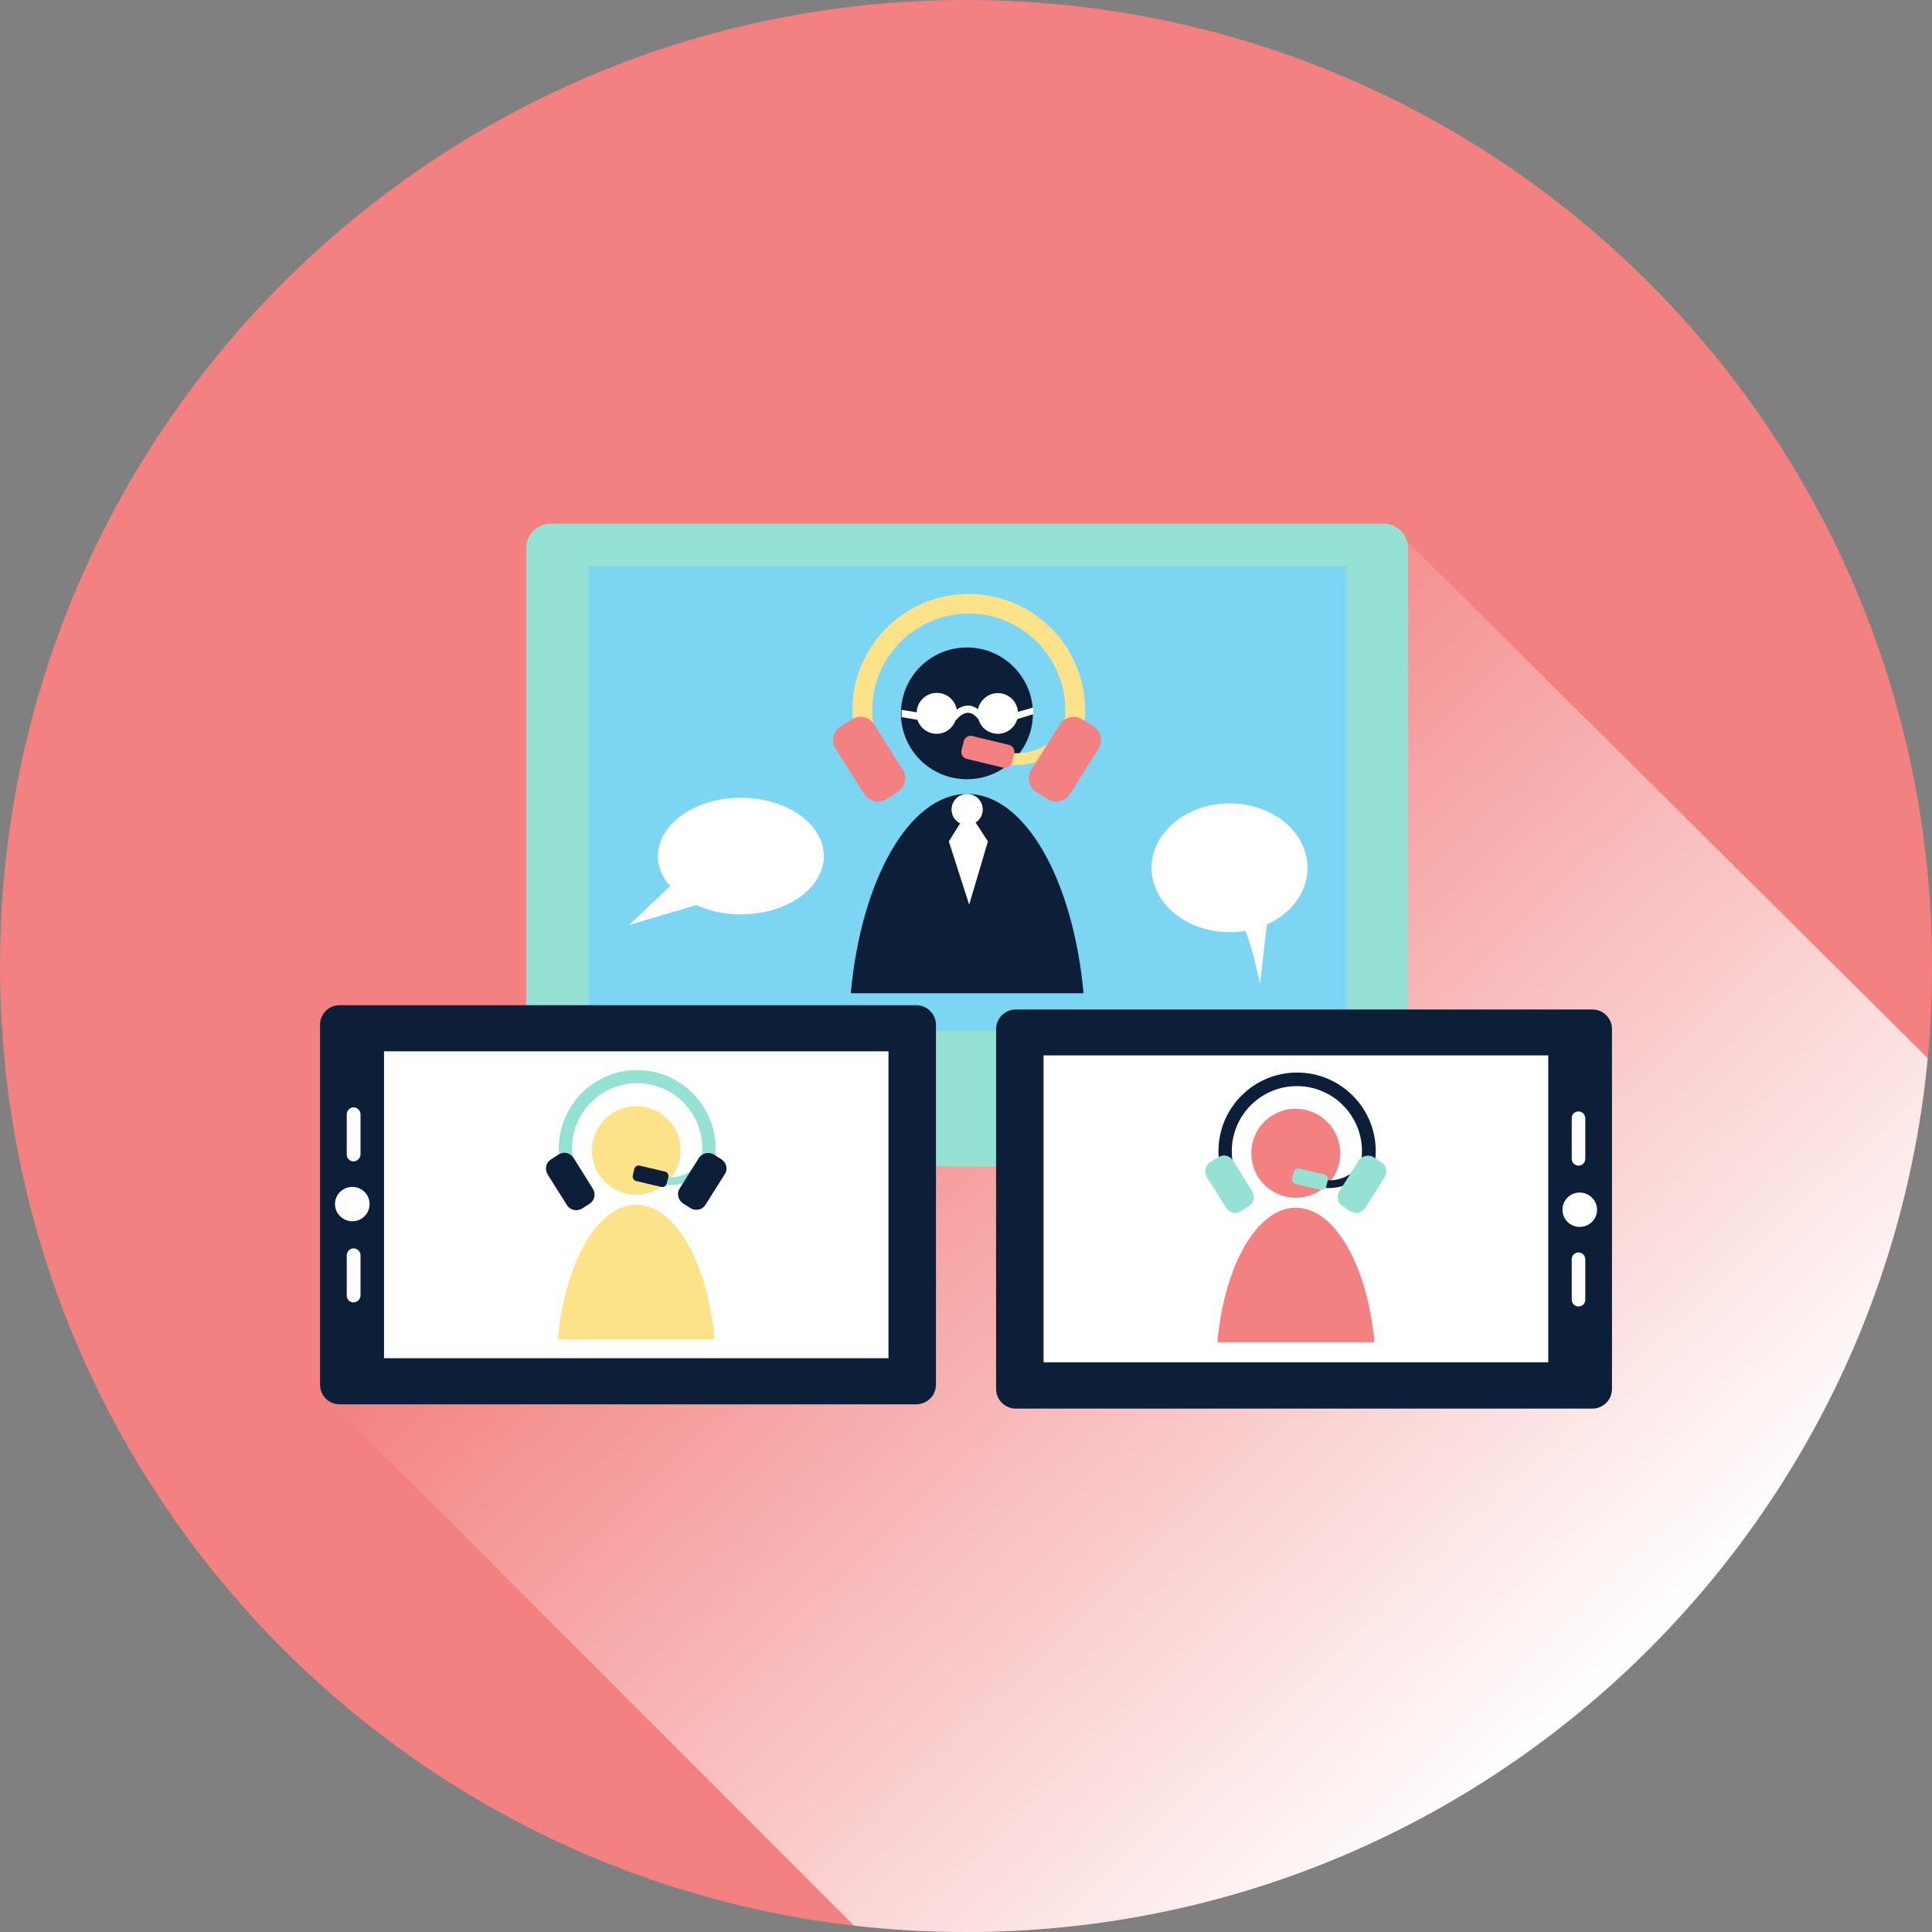
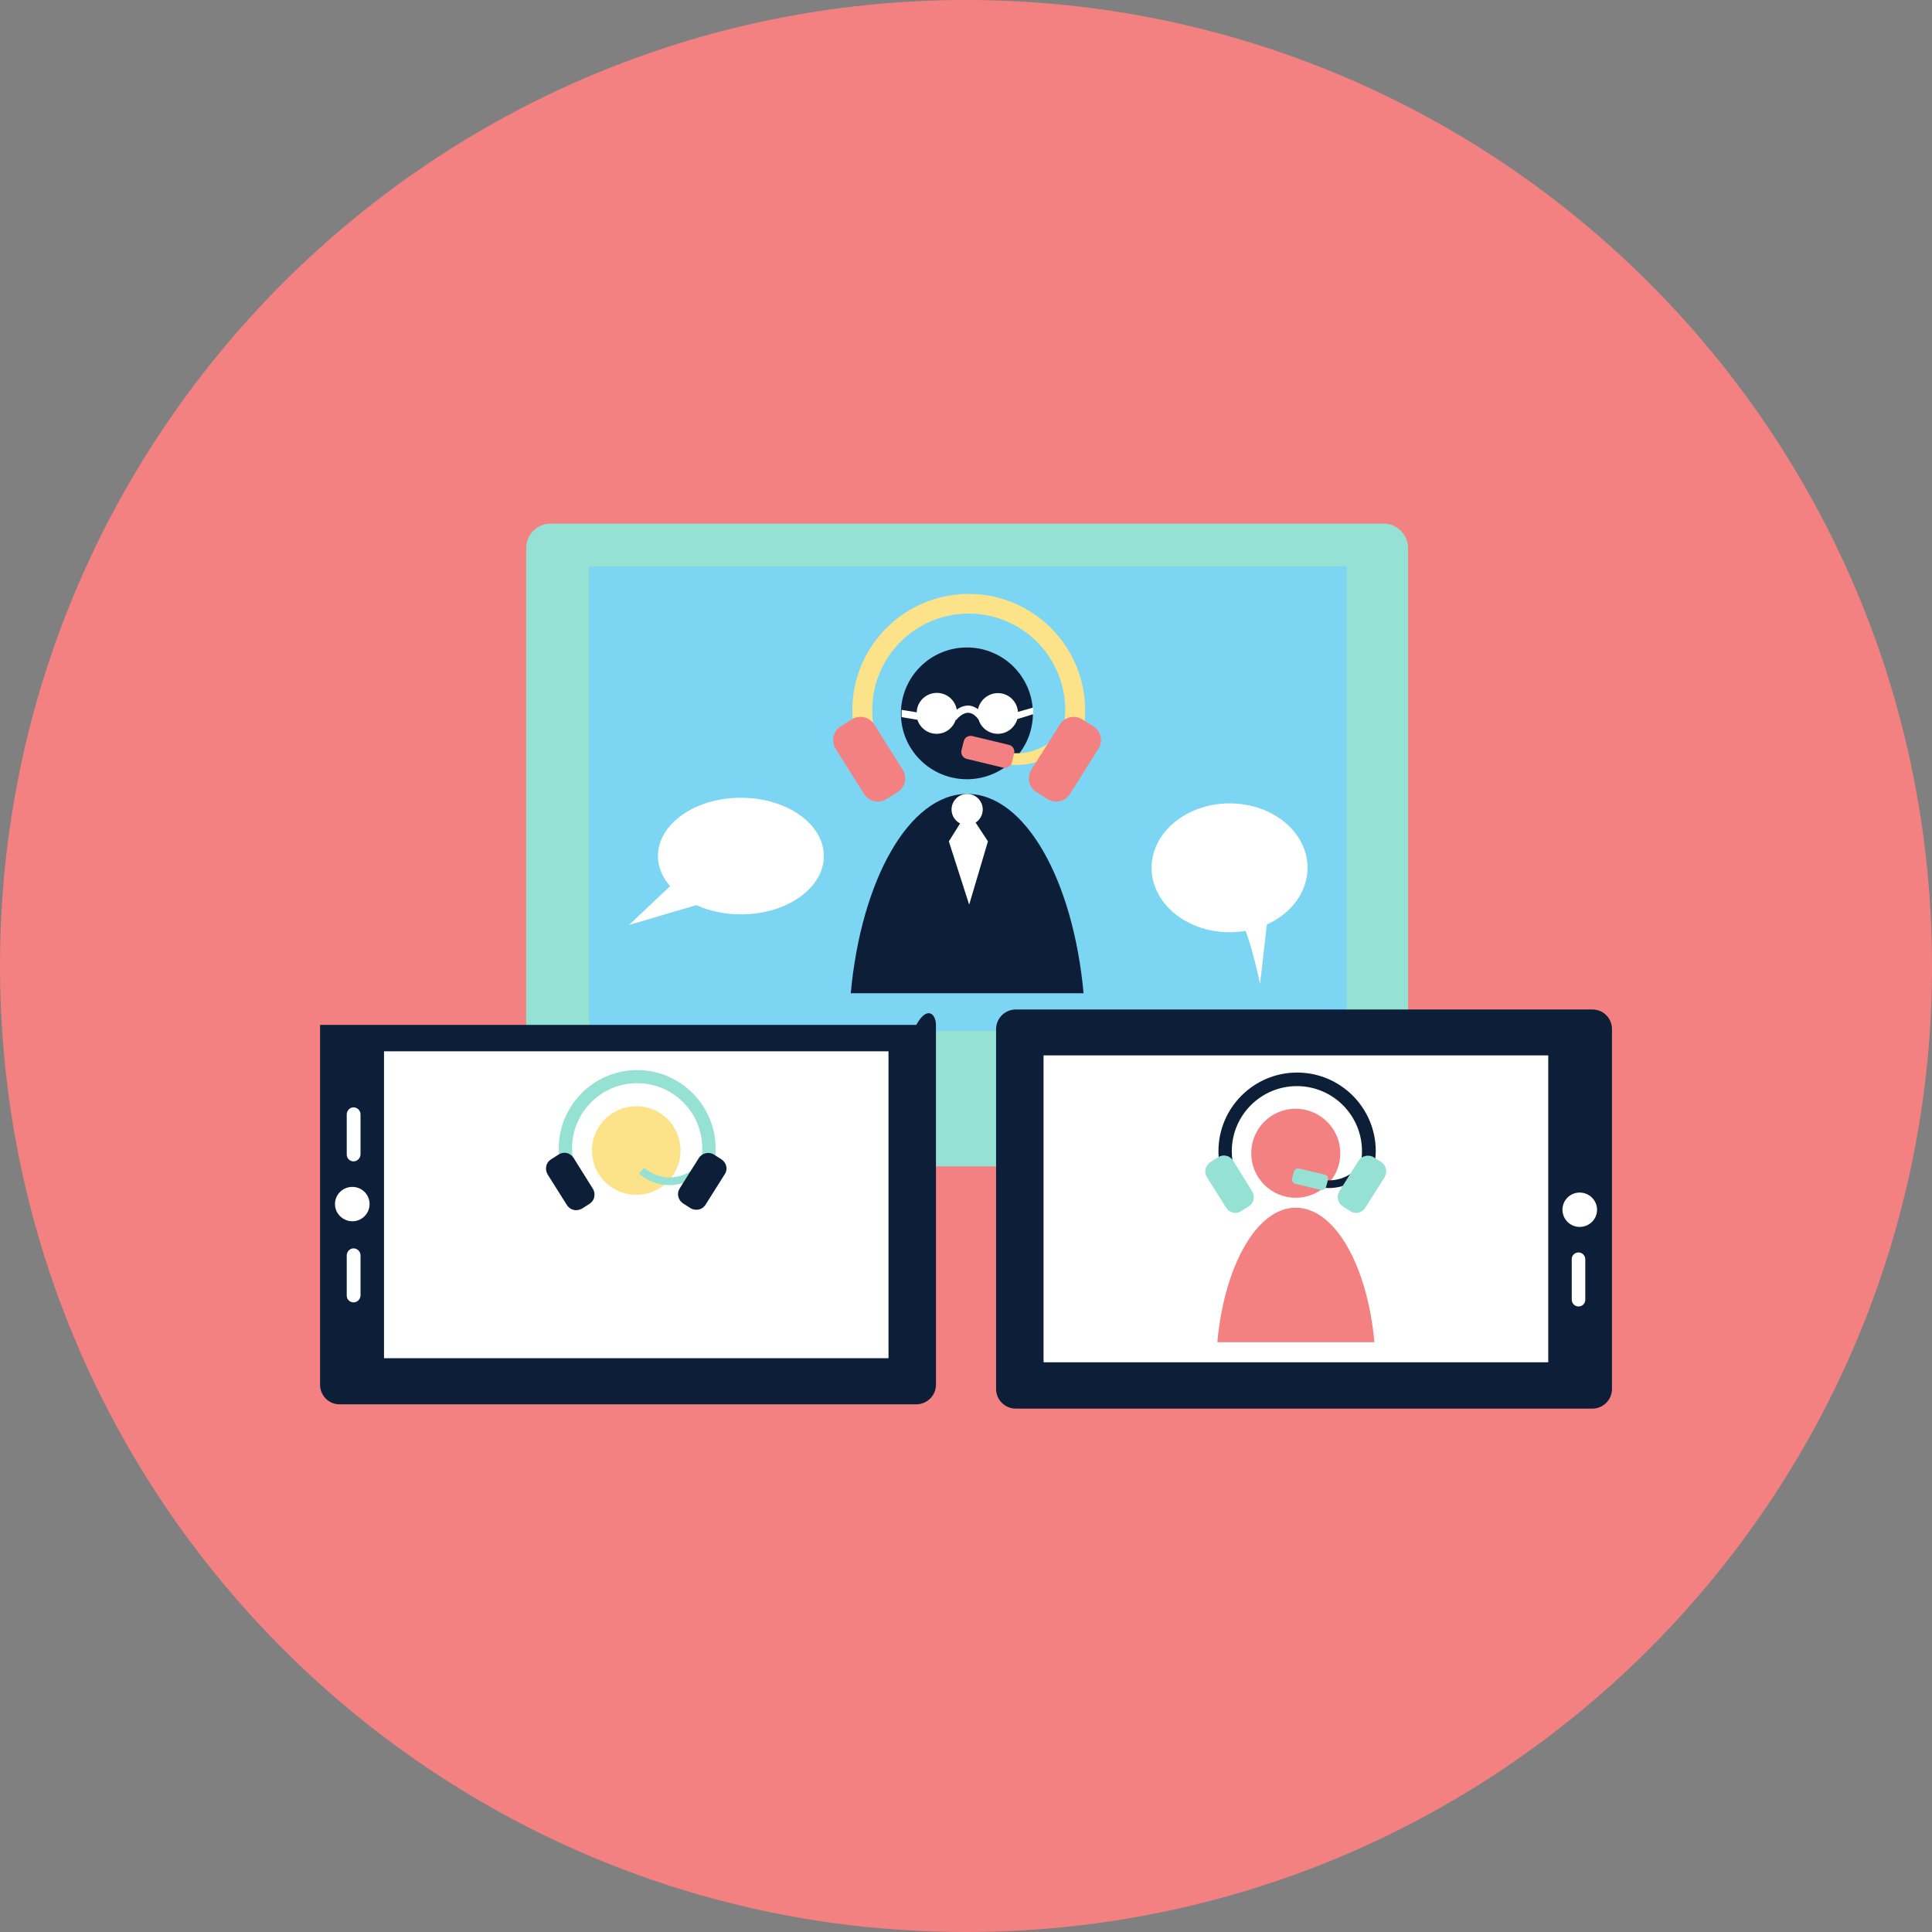
<svg xmlns="http://www.w3.org/2000/svg" width="180" height="180" viewBox="0 0 180 180" fill="none">
  <rect x="0" y="0" width="180" height="180" fill="#808080" stroke="none" />
  <path d="M180 89.99C180 92.895 179.874 95.759 179.6 98.58C175.262 144.27 136.811 180 90 180C86.483 180 82.988 179.789 79.576 179.41C34.787 174.231 0 136.163 0 89.99C0 40.299 40.304 0 90 0C139.717 0 180 40.299 180 89.99Z" fill="#F38181" />
-   <path d="M179.6 98.58C175.262 144.27 136.811 180 90 180C86.483 180 82.988 179.789 79.576 179.41L30.681 130.478L130.578 49.922L179.6 98.58Z" fill="url(#paint0_linear_348_542)" />
  <path d="M128.916 48.785H51.298C50.055 48.785 49.023 49.795 49.023 51.059V97.611C49.023 98.854 50.034 99.885 51.298 99.885H82.358V103.57H66.754C65.743 103.57 64.901 104.391 64.901 105.423V106.813C64.901 107.823 65.722 108.665 66.754 108.665H113.46C114.491 108.665 115.313 107.844 115.313 106.813V105.423C115.313 104.391 114.491 103.57 113.46 103.57H97.856V99.864H128.916C130.158 99.864 131.19 98.854 131.19 97.59V51.038C131.169 49.795 130.158 48.785 128.916 48.785Z" fill="#95E1D3" />
  <path d="M125.462 52.764H54.877V96.032H125.462V52.764Z" fill="#7CD5F3" />
-   <path d="M31.63 130.836C30.619 130.836 29.819 130.015 29.819 129.004V95.485C29.819 94.474 30.619 93.653 31.63 93.653H85.369C86.38 93.653 87.201 94.474 87.201 95.485V129.004C87.201 130.015 86.38 130.836 85.369 130.836H31.63Z" fill="#0D1F38" />
+   <path d="M31.63 130.836C30.619 130.836 29.819 130.015 29.819 129.004V95.485H85.369C86.38 93.653 87.201 94.474 87.201 95.485V129.004C87.201 130.015 86.38 130.836 85.369 130.836H31.63Z" fill="#0D1F38" />
  <path d="M82.779 97.948H35.778V126.541H82.779V97.948Z" fill="white" />
  <path d="M32.831 113.782C31.947 113.782 31.21 113.066 31.21 112.182C31.21 111.297 31.926 110.581 32.831 110.581C33.716 110.581 34.432 111.297 34.432 112.182C34.432 113.066 33.716 113.782 32.831 113.782Z" fill="white" />
  <path d="M32.936 121.341C32.578 121.341 32.305 121.046 32.305 120.709V116.961C32.305 116.603 32.599 116.308 32.936 116.308C33.294 116.308 33.589 116.603 33.589 116.961V120.709C33.568 121.046 33.294 121.341 32.936 121.341Z" fill="white" />
  <path d="M32.936 108.203C32.578 108.203 32.305 107.908 32.305 107.571V103.823C32.305 103.465 32.599 103.17 32.936 103.17C33.294 103.17 33.589 103.465 33.589 103.823V107.571C33.568 107.908 33.294 108.203 32.936 108.203Z" fill="white" />
  <path d="M63.405 107.192C63.405 109.487 61.552 111.319 59.278 111.319C56.982 111.319 55.15 109.466 55.15 107.192C55.15 104.918 57.003 103.065 59.278 103.065C61.552 103.044 63.405 104.897 63.405 107.192Z" fill="#FCE38A" />
-   <path d="M66.585 124.774H51.971C52.623 117.657 55.656 112.245 59.278 112.245C62.9 112.245 65.932 117.636 66.585 124.774Z" fill="#FCE38A" />
  <path d="M64.985 111.678L64.016 110.878C64.922 109.783 65.427 108.414 65.427 106.982C65.427 103.634 62.711 100.918 59.363 100.918C56.014 100.918 53.298 103.634 53.298 106.982C53.298 108.267 53.698 109.488 54.435 110.52L53.424 111.257C52.519 110.015 52.056 108.541 52.056 107.003C52.056 102.981 55.341 99.696 59.363 99.696C63.385 99.696 66.67 102.981 66.67 107.003C66.691 108.709 66.101 110.373 64.985 111.678Z" fill="#95E1D3" />
  <path d="M64.731 109.719C64.015 110.182 63.172 110.435 62.267 110.414C61.256 110.393 60.287 110.014 59.529 109.34L60.014 108.792C60.645 109.34 61.446 109.677 62.288 109.698C63.088 109.719 63.846 109.466 64.457 109.045L64.731 109.719Z" fill="#95E1D3" />
-   <path d="M59.615 108.603C59.383 108.539 59.13 108.687 59.088 108.939L58.962 109.508C58.899 109.74 59.046 109.992 59.278 110.034L61.594 110.582C61.826 110.645 62.078 110.498 62.121 110.245L62.268 109.676C62.331 109.445 62.184 109.192 61.931 109.15L59.615 108.603Z" fill="#0D1F38" />
  <path d="M53.446 107.887C53.256 107.592 52.94 107.402 52.582 107.402C52.393 107.402 52.203 107.466 52.035 107.571L51.34 108.013C51.108 108.16 50.94 108.392 50.898 108.645C50.834 108.919 50.877 109.171 51.024 109.424L52.814 112.267C53.003 112.562 53.319 112.751 53.677 112.751C53.867 112.751 54.056 112.688 54.225 112.604L54.919 112.161C55.151 112.014 55.32 111.782 55.362 111.53C55.425 111.256 55.383 110.982 55.235 110.751L53.446 107.887Z" fill="#0D1F38" />
  <path d="M67.66 108.645C67.596 108.371 67.428 108.16 67.217 108.013L66.522 107.571C66.059 107.276 65.406 107.423 65.112 107.887L63.322 110.729C63.174 110.961 63.132 111.235 63.195 111.487C63.259 111.761 63.427 111.972 63.638 112.119L64.332 112.561C64.501 112.667 64.691 112.709 64.88 112.709C65.238 112.709 65.554 112.54 65.743 112.224L67.533 109.382C67.681 109.171 67.723 108.897 67.66 108.645Z" fill="#0D1F38" />
  <path d="M148.374 94.053C149.384 94.053 150.185 94.874 150.185 95.885V129.405C150.185 130.415 149.363 131.236 148.374 131.236H94.635C93.624 131.236 92.803 130.415 92.803 129.405V95.885C92.803 94.874 93.624 94.053 94.635 94.053H148.374Z" fill="#0D1F38" />
  <path d="M144.247 98.328H97.226V126.92H144.247V98.328Z" fill="white" />
  <path d="M147.173 111.108C148.057 111.108 148.794 111.824 148.794 112.708C148.794 113.593 148.078 114.309 147.173 114.309C146.288 114.309 145.572 113.593 145.572 112.708C145.572 111.824 146.288 111.108 147.173 111.108Z" fill="white" />
-   <path d="M147.066 103.549C147.424 103.549 147.698 103.844 147.698 104.202V107.95C147.698 108.308 147.424 108.603 147.066 108.603C146.708 108.603 146.435 108.308 146.435 107.95V104.202C146.414 103.823 146.708 103.549 147.066 103.549Z" fill="white" />
  <path d="M147.066 116.688C147.424 116.688 147.698 116.982 147.698 117.34V121.089C147.698 121.447 147.424 121.72 147.066 121.72C146.708 121.72 146.435 121.426 146.435 121.089V117.34C146.414 116.982 146.708 116.688 147.066 116.688Z" fill="white" />
  <path d="M124.872 107.444C124.872 109.74 123.019 111.593 120.723 111.593C118.428 111.593 116.575 109.74 116.575 107.444C116.575 105.149 118.428 103.296 120.723 103.296C123.019 103.317 124.872 105.17 124.872 107.444Z" fill="#F38181" />
  <path d="M128.051 125.048H113.416C114.069 117.909 117.101 112.518 120.723 112.518C124.366 112.518 127.398 117.909 128.051 125.048Z" fill="#F38181" />
  <path d="M126.45 111.951L125.481 111.151C126.387 110.056 126.892 108.687 126.892 107.255C126.892 103.907 124.176 101.191 120.827 101.191C117.479 101.191 114.763 103.907 114.763 107.255C114.763 108.54 115.163 109.761 115.9 110.793L114.889 111.53C113.984 110.288 113.521 108.814 113.521 107.255C113.521 103.212 116.806 99.927 120.849 99.927C124.892 99.927 128.177 103.212 128.177 107.255C128.155 108.961 127.545 110.625 126.45 111.951Z" fill="#0D1F38" />
  <path d="M126.177 109.992C125.461 110.455 124.619 110.708 123.713 110.687C122.702 110.666 121.734 110.266 120.976 109.613L121.46 109.065C122.092 109.613 122.892 109.95 123.734 109.971C124.534 109.992 125.292 109.739 125.903 109.318L126.177 109.992Z" fill="#0D1F38" />
  <path d="M121.06 108.876C120.829 108.813 120.576 108.96 120.534 109.213L120.387 109.781C120.323 110.013 120.471 110.266 120.724 110.308L123.04 110.855C123.272 110.918 123.524 110.771 123.566 110.518L123.714 109.95C123.777 109.718 123.629 109.465 123.377 109.423L121.06 108.876Z" fill="#95E1D3" />
  <path d="M114.889 108.139C114.7 107.844 114.384 107.655 114.026 107.655C113.837 107.655 113.647 107.718 113.479 107.823L112.784 108.265C112.552 108.413 112.384 108.644 112.32 108.897C112.257 109.171 112.299 109.424 112.447 109.676L114.237 112.519C114.426 112.814 114.742 113.003 115.1 113.003C115.29 113.003 115.479 112.94 115.648 112.835L116.342 112.393C116.574 112.245 116.742 112.014 116.785 111.761C116.848 111.487 116.806 111.213 116.658 110.982L114.889 108.139Z" fill="#95E1D3" />
  <path d="M129.124 108.897C129.061 108.623 128.893 108.392 128.682 108.265L127.987 107.823C127.524 107.528 126.871 107.676 126.577 108.139L124.787 110.982C124.639 111.213 124.597 111.487 124.66 111.761C124.723 112.035 124.892 112.245 125.102 112.393L125.797 112.835C125.966 112.94 126.155 113.003 126.345 113.003C126.703 113.003 127.019 112.814 127.208 112.519L128.998 109.676C129.124 109.444 129.188 109.171 129.124 108.897Z" fill="#95E1D3" />
  <path d="M96.234 66.472C96.234 69.862 93.476 72.6 90.085 72.6C86.695 72.6 83.936 69.862 83.936 66.472C83.936 63.082 86.674 60.323 90.085 60.323C93.497 60.323 96.234 63.082 96.234 66.472Z" fill="#0D1F38" />
  <path d="M100.953 92.537H79.264C80.232 81.968 84.718 73.967 90.108 73.967C95.499 73.967 99.984 81.968 100.953 92.537Z" fill="#0D1F38" />
  <path d="M98.572 73.125L97.14 71.925C98.487 70.303 99.245 68.261 99.245 66.156C99.245 61.208 95.224 57.165 90.254 57.165C85.284 57.165 81.262 61.208 81.262 66.156C81.262 68.05 81.852 69.861 82.947 71.398L81.431 72.493C80.104 70.64 79.409 68.451 79.409 66.177C79.409 60.197 84.273 55.333 90.254 55.333C96.234 55.333 101.099 60.197 101.099 66.177C101.12 68.703 100.214 71.188 98.572 73.125Z" fill="#FCE38A" />
  <path d="M98.192 70.24C97.139 70.914 95.897 71.293 94.549 71.272C93.054 71.23 91.601 70.661 90.485 69.672L91.201 68.85C92.128 69.672 93.328 70.156 94.57 70.177C95.75 70.219 96.866 69.84 97.771 69.208L98.192 70.24Z" fill="#FCE38A" />
  <path d="M90.591 68.577C90.233 68.492 89.875 68.703 89.791 69.061L89.58 69.903C89.496 70.261 89.706 70.619 90.064 70.703L93.476 71.525C93.834 71.609 94.192 71.398 94.276 71.04L94.486 70.198C94.571 69.84 94.36 69.482 94.002 69.398L90.591 68.577Z" fill="#F38181" />
  <path d="M83.978 66.808L85.474 67.061C85.726 67.819 86.421 68.367 87.263 68.367C88.106 68.367 88.801 67.819 89.053 67.04L89.096 67.082C89.096 67.061 89.58 66.429 90.169 66.408H90.191C90.527 66.408 90.864 66.619 91.18 67.061C91.412 67.819 92.128 68.367 92.97 68.367C93.833 68.367 94.549 67.777 94.781 66.998L96.276 66.534L96.255 65.924L94.844 66.324C94.76 65.334 93.96 64.576 92.97 64.576C92.065 64.576 91.306 65.229 91.117 66.071C90.822 65.861 90.506 65.734 90.191 65.734C90.169 65.734 90.169 65.734 90.169 65.734C89.748 65.755 89.39 65.924 89.138 66.113C88.99 65.229 88.211 64.555 87.285 64.555C86.274 64.555 85.431 65.355 85.41 66.366L84 66.134V66.808H83.978Z" fill="white" />
  <path d="M81.452 67.503C81.179 67.061 80.694 66.787 80.168 66.787C79.894 66.787 79.599 66.871 79.368 67.019L78.336 67.671C77.999 67.882 77.746 68.219 77.662 68.619C77.578 69.019 77.641 69.419 77.852 69.756L80.505 73.967C80.779 74.41 81.263 74.683 81.789 74.683C82.063 74.683 82.358 74.599 82.59 74.452L83.621 73.799C83.958 73.588 84.211 73.251 84.295 72.851C84.379 72.451 84.316 72.051 84.106 71.714L81.452 67.503Z" fill="#F38181" />
  <path d="M102.531 68.619C102.446 68.219 102.194 67.882 101.857 67.671L100.825 67.018C100.13 66.576 99.161 66.808 98.74 67.503L96.087 71.714C95.876 72.051 95.813 72.472 95.897 72.851C95.982 73.251 96.213 73.588 96.571 73.799L97.603 74.452C97.856 74.599 98.129 74.683 98.403 74.683C98.93 74.683 99.414 74.41 99.688 73.967L102.341 69.756C102.552 69.419 102.636 69.019 102.531 68.619Z" fill="#F38181" />
  <path d="M91.56 75.42C91.56 76.22 90.907 76.873 90.107 76.873C89.307 76.873 88.654 76.22 88.654 75.42C88.654 74.619 89.307 73.967 90.107 73.967C90.907 73.967 91.56 74.619 91.56 75.42Z" fill="white" />
  <path d="M89.749 76.24L88.401 78.388L90.296 84.284L92.044 78.388L90.633 76.24H89.749Z" fill="white" />
  <path d="M121.819 80.852C121.819 77.525 118.576 74.851 114.554 74.851C110.553 74.851 107.289 77.546 107.289 80.852C107.289 84.157 110.532 86.852 114.554 86.852C115.059 86.852 115.565 86.81 116.049 86.726C116.828 88.832 117.397 91.674 117.397 91.674L118.028 86.137C120.303 85.105 121.819 83.126 121.819 80.852Z" fill="white" />
  <path d="M69.027 74.325C64.752 74.325 61.299 76.767 61.299 79.757C61.299 80.789 61.72 81.758 62.436 82.558L58.603 86.18L64.879 84.327C66.079 84.874 67.511 85.19 69.027 85.19C73.302 85.19 76.755 82.748 76.755 79.757C76.755 76.767 73.302 74.325 69.027 74.325Z" fill="white" />
  <defs>
    <linearGradient id="paint0_linear_348_542" x1="77.382" y1="85.638" x2="147.949" y2="159.13" gradientUnits="userSpaceOnUse">
      <stop stop-color="#F38181" />
      <stop offset="1" stop-color="white" />
    </linearGradient>
  </defs>
</svg>